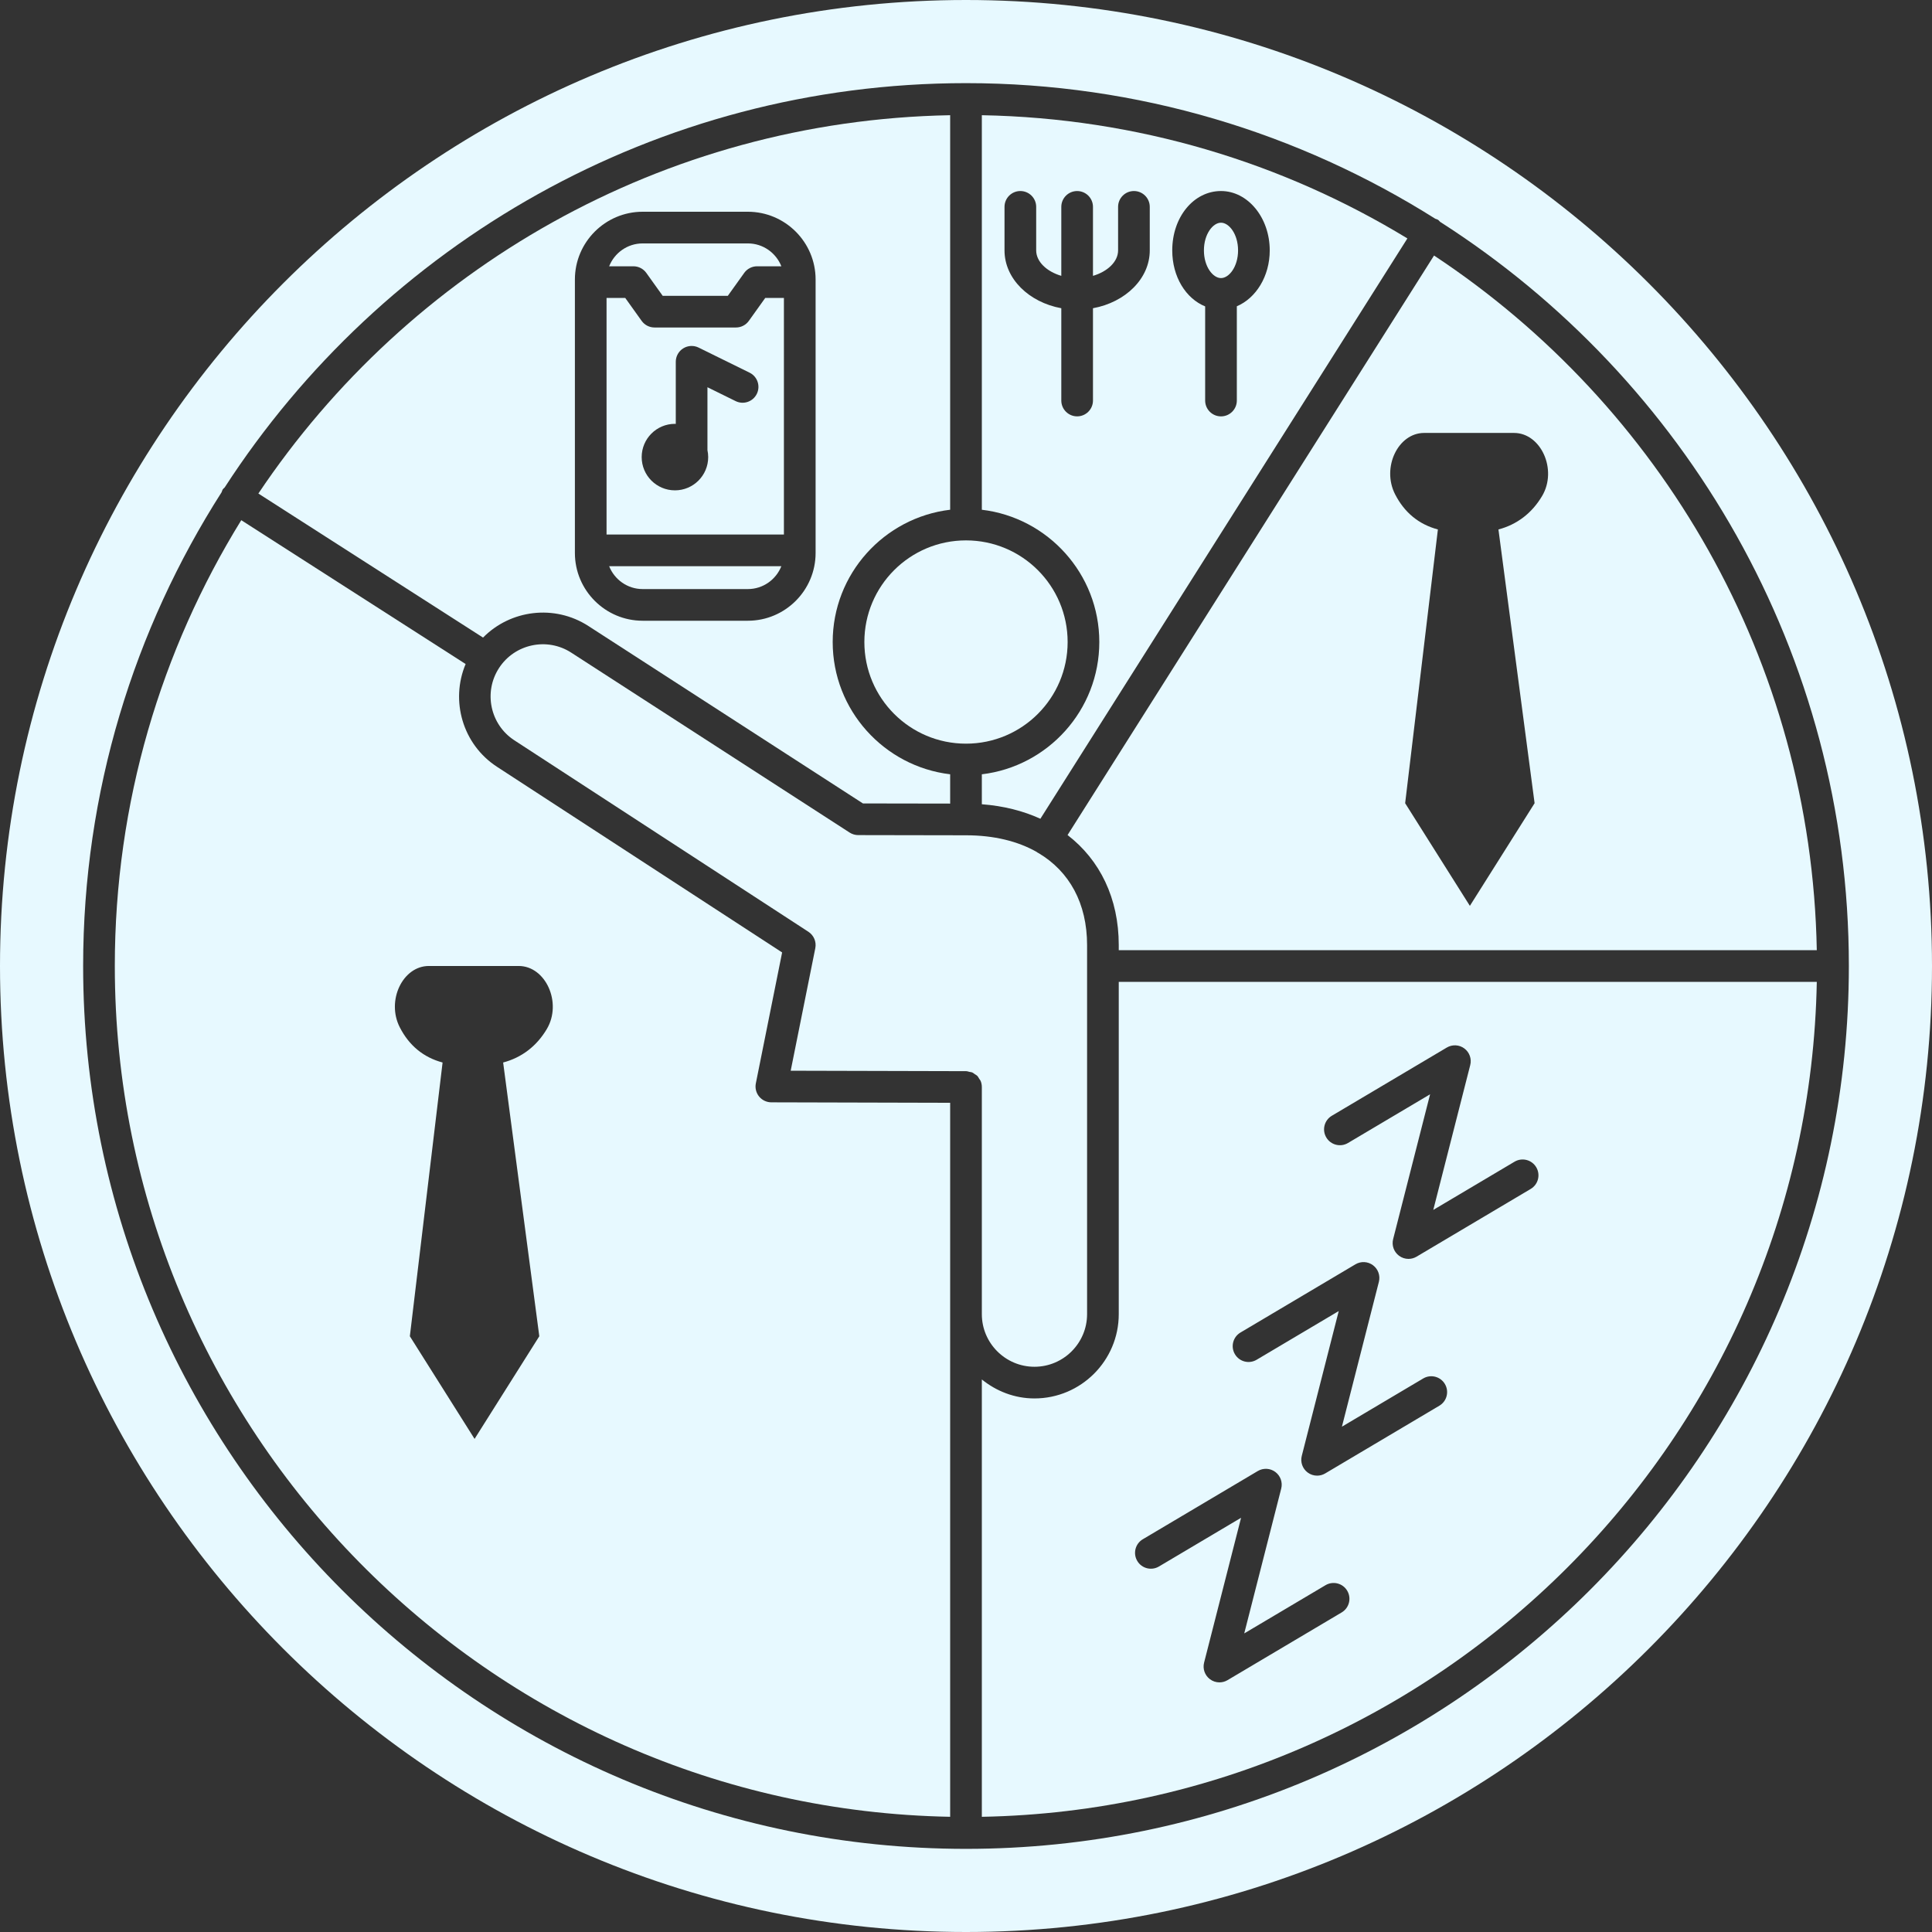
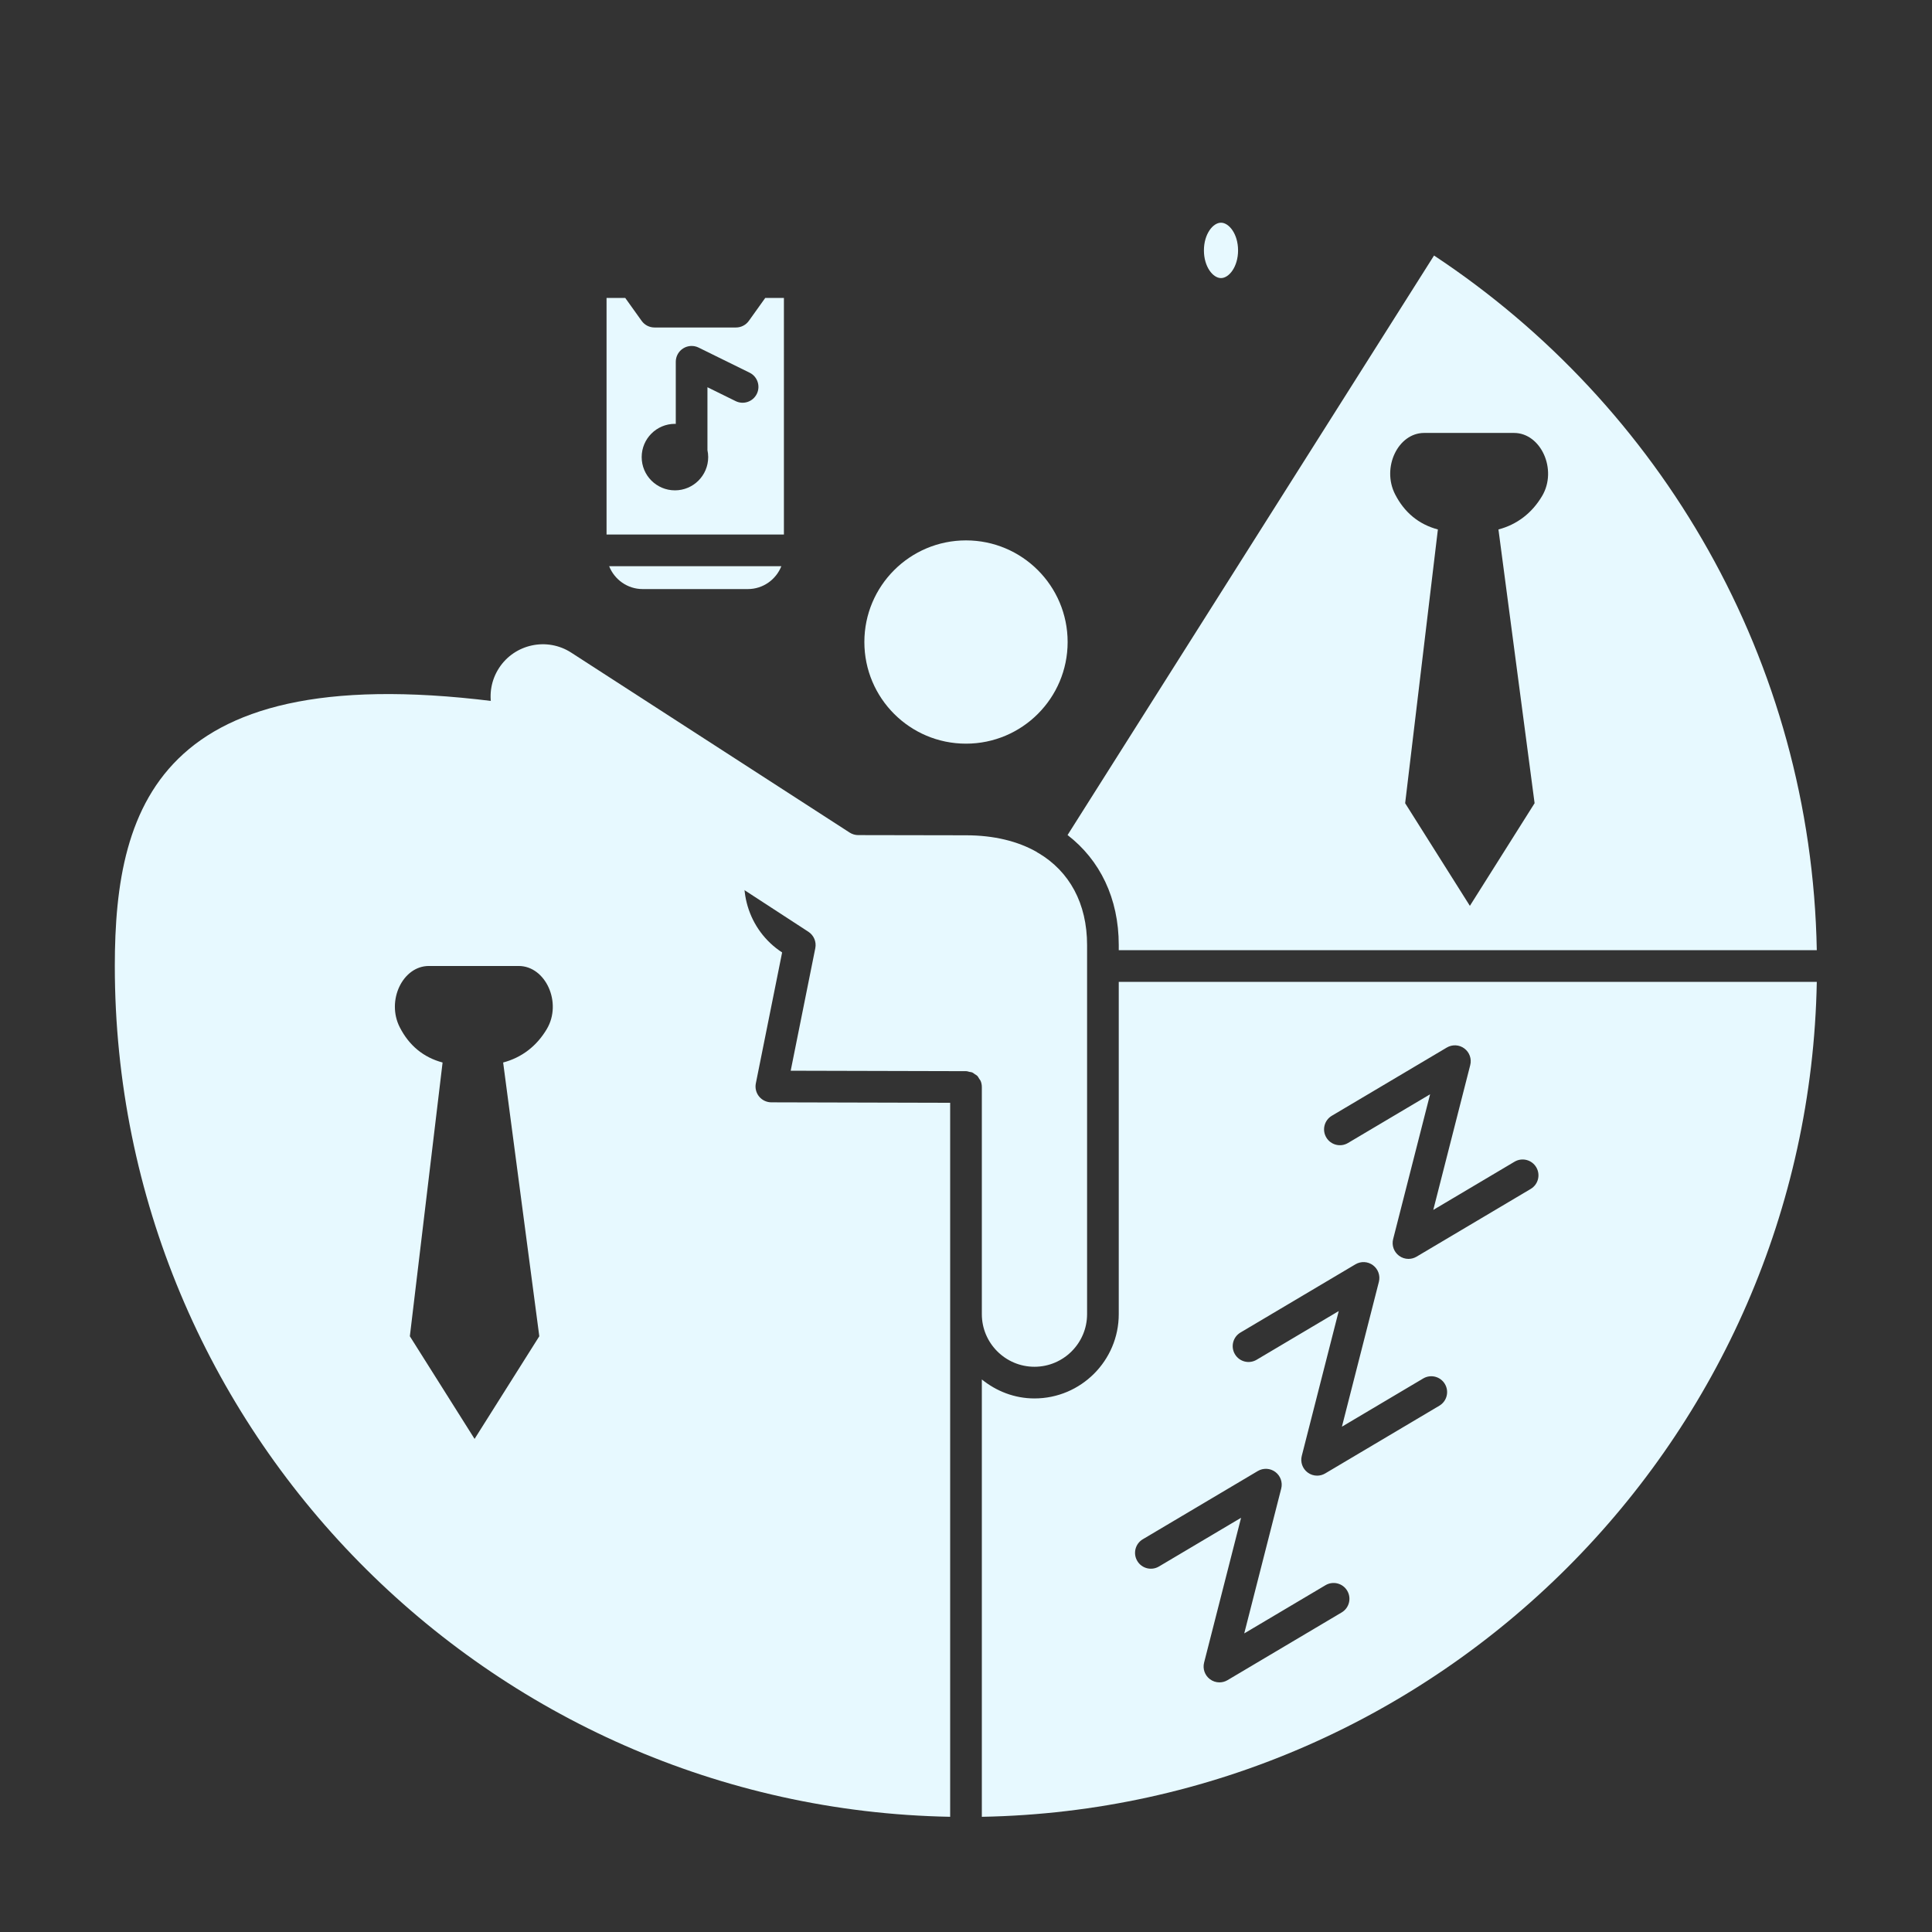
<svg xmlns="http://www.w3.org/2000/svg" fill="#e7f9ff" height="122" preserveAspectRatio="xMidYMid meet" version="1" viewBox="0.0 0.0 122.0 122.0" width="122" zoomAndPan="magnify">
  <rect x="0.0" y="0.0" width="122.0" height="122.0" fill="#333333" stroke="none" />
  <g id="change1_1">
    <path d="M70.646,59.678V60h44.079c-0.337-18.312-9.867-34.41-24.17-43.864L67.413,52.731 C69.454,54.302,70.646,56.719,70.646,59.678z M89.929,27.339h2.89h2.789c1.694,0,2.756,2.318,1.772,3.981 c-0.638,1.077-1.579,1.801-2.758,2.114l2.283,17.286l-4.087,6.482l-4.087-6.482l2.067-17.286c-1.218-0.324-2.122-1.085-2.703-2.223 C87.233,29.522,88.284,27.339,89.929,27.339z" fill="inherit" />
    <path d="M77.102,17.56c0.51,0,1.078-0.718,1.078-1.748s-0.568-1.749-1.078-1.749s-1.078,0.718-1.078,1.749 S76.592,17.56,77.102,17.56z" fill="inherit" />
    <path d="M49.503,18.815h-1.181l-1.035,1.447c-0.188,0.263-0.491,0.418-0.813,0.418h-5.143c-0.323,0-0.626-0.156-0.813-0.418 l-1.035-1.447h-1.181v14.939h11.2V18.815z M47.79,24.873c-0.244,0.495-0.842,0.701-1.339,0.455l-1.778-0.875v3.973 c0.03,0.141,0.047,0.288,0.047,0.438c0,1.16-0.94,2.1-2.1,2.1s-2.1-0.94-2.1-2.1s0.94-2.1,2.1-2.1c0.018,0,0.035,0.005,0.053,0.005 v-3.923c0-0.346,0.178-0.667,0.472-0.849c0.293-0.182,0.661-0.201,0.97-0.048l3.22,1.585C47.83,23.777,48.034,24.377,47.79,24.873z" fill="inherit" />
    <circle cx="61" cy="40.542" fill="inherit" r="6.418" />
-     <path d="M37.155,39.53l17.337,11.205L60,50.744v-1.85c-4.171-0.497-7.418-4.05-7.418-8.353s3.247-7.856,7.418-8.353V7.275 c-18.193,0.335-34.207,9.741-43.685,23.89l14.188,9.096C32.228,38.509,35.01,38.145,37.155,39.53z M36.303,17.65 c0-2.359,1.92-4.279,4.279-4.279h6.642c2.359,0,4.279,1.92,4.279,4.279v17.269c0,2.359-1.92,4.279-4.279,4.279h-6.642 c-2.359,0-4.279-1.92-4.279-4.279V17.65z" fill="inherit" />
-     <path d="M40.812,17.233l1.035,1.447h4.113l1.035-1.447c0.188-0.263,0.491-0.418,0.813-0.418h1.532 c-0.334-0.844-1.154-1.444-2.116-1.444h-6.642c-0.961,0-1.782,0.6-2.116,1.444h1.532C40.321,16.815,40.624,16.971,40.812,17.233z" fill="inherit" />
    <path d="M40.582,37.198h6.642c0.961,0,1.781-0.6,2.116-1.444H38.466C38.801,36.598,39.621,37.198,40.582,37.198z" fill="inherit" />
-     <path d="M47.935,69.242c-0.189-0.232-0.265-0.536-0.206-0.83l1.66-8.268L31.386,48.422c-2.178-1.418-2.957-4.175-1.983-6.491 l-14.168-9.083C10.177,41.042,7.25,50.684,7.25,61c0,29.303,23.574,53.188,52.75,53.725V82.984V69.638l-11.293-0.029 C48.408,69.608,48.125,69.474,47.935,69.242z M34.53,64.98c-0.638,1.077-1.579,1.801-2.758,2.114l2.283,17.286l-4.087,6.482 l-4.087-6.482l2.067-17.286c-1.218-0.324-2.122-1.085-2.703-2.223c-0.863-1.689,0.188-3.872,1.833-3.872h2.89h2.789 C34.452,60.999,35.515,63.317,34.53,64.98z" fill="inherit" />
+     <path d="M47.935,69.242c-0.189-0.232-0.265-0.536-0.206-0.83l1.66-8.268c-2.178-1.418-2.957-4.175-1.983-6.491 l-14.168-9.083C10.177,41.042,7.25,50.684,7.25,61c0,29.303,23.574,53.188,52.75,53.725V82.984V69.638l-11.293-0.029 C48.408,69.608,48.125,69.474,47.935,69.242z M34.53,64.98c-0.638,1.077-1.579,1.801-2.758,2.114l2.283,17.286l-4.087,6.482 l-4.087-6.482l2.067-17.286c-1.218-0.324-2.122-1.085-2.703-2.223c-0.863-1.689,0.188-3.872,1.833-3.872h2.89h2.789 C34.452,60.999,35.515,63.317,34.53,64.98z" fill="inherit" />
    <path d="M70.646,82.984c0,2.935-2.388,5.323-5.323,5.323c-1.263,0-2.409-0.461-3.323-1.198v27.617 c28.843-0.531,52.194-23.882,52.725-52.725H70.646V82.984z M84.101,70.457l7.261-4.308c0.349-0.206,0.787-0.183,1.109,0.059 c0.324,0.243,0.47,0.656,0.37,1.048l-2.334,9.147l5.132-3.045c0.475-0.282,1.088-0.125,1.37,0.35s0.125,1.088-0.35,1.37 l-7.208,4.277c-0.158,0.094-0.334,0.14-0.51,0.14c-0.211,0-0.422-0.067-0.599-0.2c-0.324-0.242-0.47-0.656-0.37-1.048l2.334-9.146 l-5.185,3.076c-0.475,0.283-1.089,0.125-1.37-0.35C83.469,71.352,83.625,70.739,84.101,70.457z M78.332,84.145l7.261-4.308 c0.348-0.206,0.786-0.183,1.109,0.06c0.324,0.242,0.47,0.656,0.37,1.048l-2.334,9.146l5.133-3.045 c0.475-0.282,1.089-0.125,1.37,0.35c0.282,0.475,0.125,1.088-0.35,1.37l-7.209,4.277c-0.158,0.094-0.334,0.14-0.51,0.14 c-0.211,0-0.422-0.067-0.599-0.2c-0.324-0.242-0.47-0.656-0.37-1.048l2.334-9.146l-5.185,3.076c-0.476,0.283-1.089,0.126-1.37-0.35 C77.7,85.04,77.856,84.427,78.332,84.145z M72.165,97.199l7.261-4.308c0.348-0.206,0.786-0.183,1.109,0.06 c0.324,0.242,0.47,0.656,0.37,1.048l-2.335,9.146l5.133-3.045c0.476-0.282,1.089-0.125,1.37,0.35 c0.282,0.475,0.125,1.088-0.35,1.37l-7.209,4.277c-0.158,0.094-0.334,0.14-0.51,0.14c-0.211,0-0.422-0.067-0.599-0.2 c-0.324-0.242-0.47-0.656-0.37-1.048l2.335-9.146l-5.185,3.076c-0.476,0.283-1.089,0.125-1.37-0.35 C71.533,98.094,71.689,97.481,72.165,97.199z" fill="inherit" />
-     <path d="M61,0C27.364,0,0,27.364,0,61s27.364,61,61,61s61-27.364,61-61S94.636,0,61,0z M61,116.75 c-30.741,0-55.75-25.01-55.75-55.75c0-11.007,3.219-21.27,8.747-29.922c0.023-0.056,0.032-0.116,0.066-0.169 c0.034-0.053,0.085-0.086,0.126-0.13C24.131,15.432,41.393,5.25,61,5.25c10.885,0,21.043,3.147,29.634,8.563 c0.056,0.022,0.115,0.031,0.167,0.064c0.056,0.035,0.091,0.088,0.138,0.132C106.443,23.92,116.75,41.273,116.75,61 C116.75,91.741,91.741,116.75,61,116.75z" fill="inherit" />
    <path d="M62,82.984c0,1.832,1.491,3.323,3.323,3.323s3.323-1.491,3.323-3.323V59.678c0-2.63-1.112-4.644-3.064-5.807 c-0.019-0.01-0.039-0.014-0.058-0.026c-0.014-0.009-0.022-0.024-0.036-0.034c-1.206-0.691-2.722-1.065-4.489-1.065 c0,0-0.001,0-0.002,0l-6.804-0.012c-0.192,0-0.379-0.056-0.541-0.16L36.069,41.21c-1.524-0.985-3.569-0.548-4.557,0.974 c-0.991,1.524-0.557,3.571,0.966,4.563l18.571,12.092c0.343,0.223,0.515,0.633,0.435,1.035l-1.554,7.739l11.073,0.028 c0.076,0,0.143,0.028,0.215,0.044c0.057,0.013,0.12,0.013,0.173,0.035c0.063,0.027,0.112,0.075,0.168,0.113 c0.05,0.034,0.107,0.058,0.149,0.101c0.053,0.053,0.086,0.123,0.126,0.187c0.028,0.045,0.067,0.082,0.088,0.131 C61.972,68.371,62,68.503,62,68.641V82.984z" fill="inherit" />
-     <path d="M69.418,40.542c0,4.303-3.247,7.856-7.418,8.353v1.891c1.365,0.103,2.606,0.418,3.697,0.916l23.175-36.646 C81.007,10.267,71.819,7.456,62,7.275v24.914C66.171,32.685,69.418,36.239,69.418,40.542z M77.102,12.063 c1.697,0,3.078,1.682,3.078,3.749c0,1.638-0.873,3.019-2.078,3.528v5.953c0,0.552-0.448,1-1,1s-1-0.448-1-1v-5.945 c-1.218-0.497-2.078-1.865-2.078-3.535C74.023,13.71,75.375,12.063,77.102,12.063z M63.432,15.812v-2.749c0-0.552,0.448-1,1-1 s1,0.448,1,1v2.749c0,0.71,0.664,1.336,1.586,1.607v-4.355c0-0.552,0.448-1,1-1s1,0.448,1,1v4.355 c0.922-0.27,1.586-0.897,1.586-1.607v-2.749c0-0.552,0.448-1,1-1s1,0.448,1,1v2.749c0,1.785-1.538,3.277-3.586,3.652v5.828 c0,0.552-0.448,1-1,1s-1-0.448-1-1v-5.828C64.97,19.089,63.432,17.597,63.432,15.812z" fill="inherit" />
  </g>
</svg>